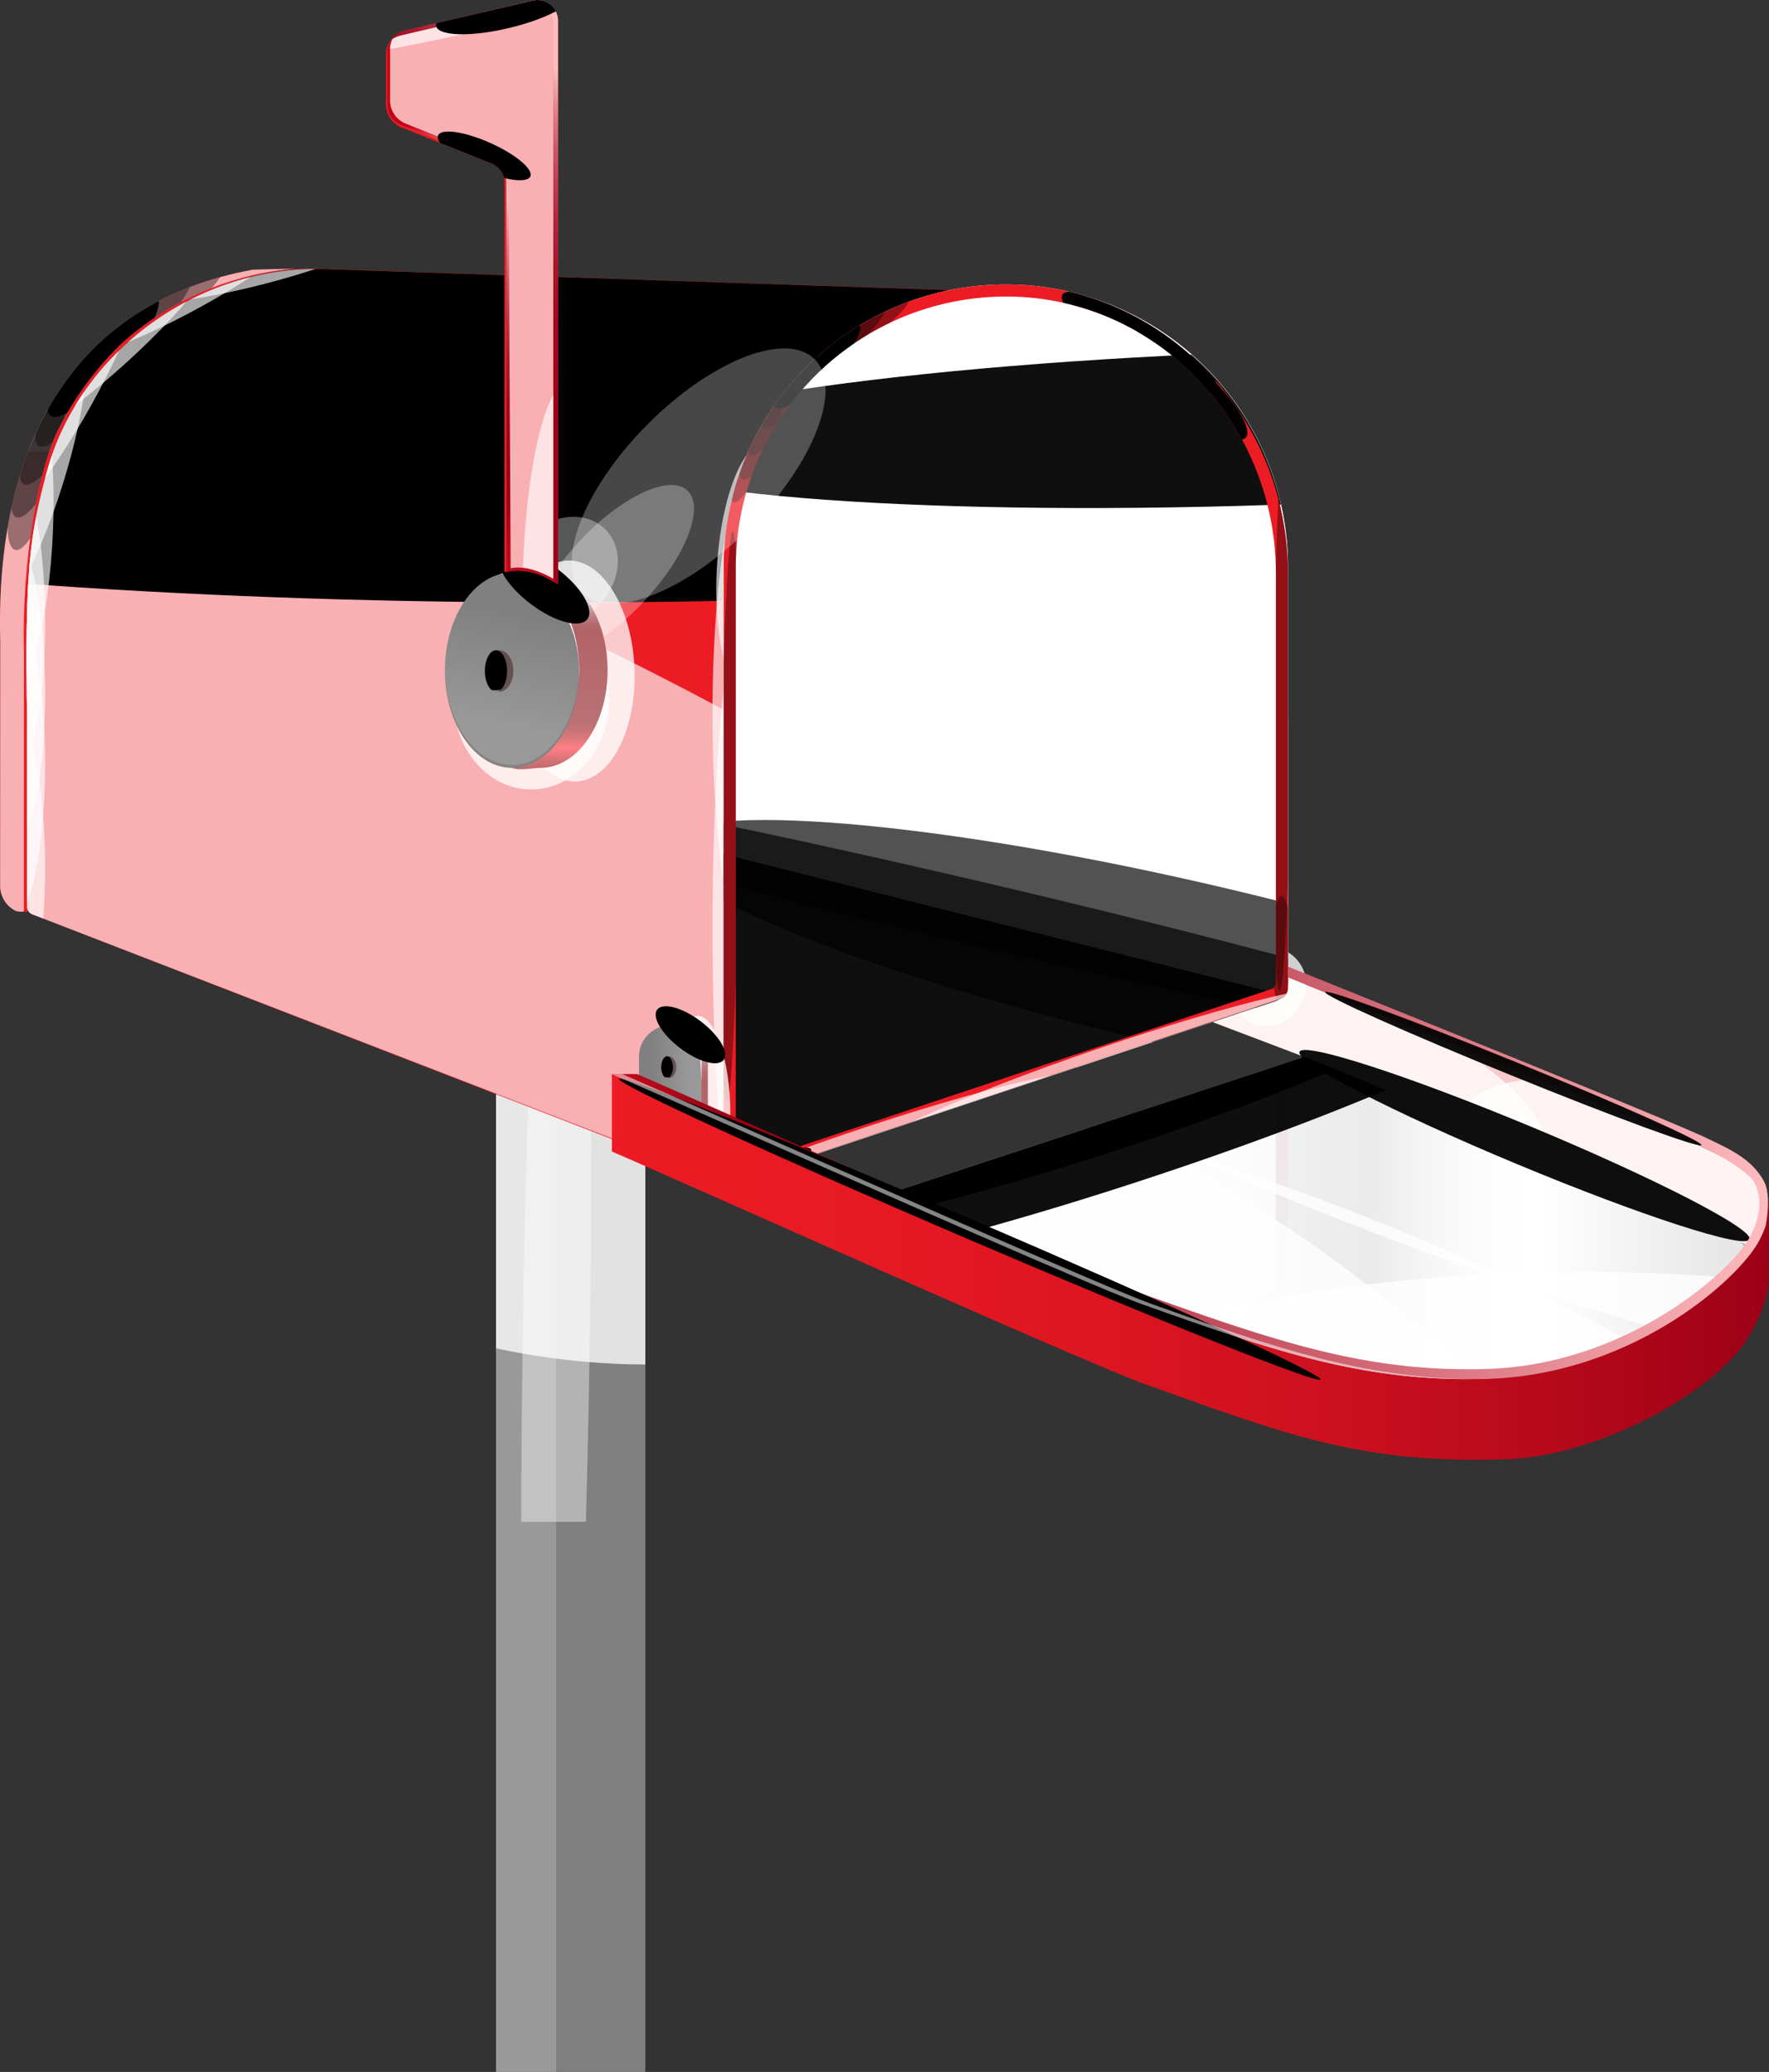
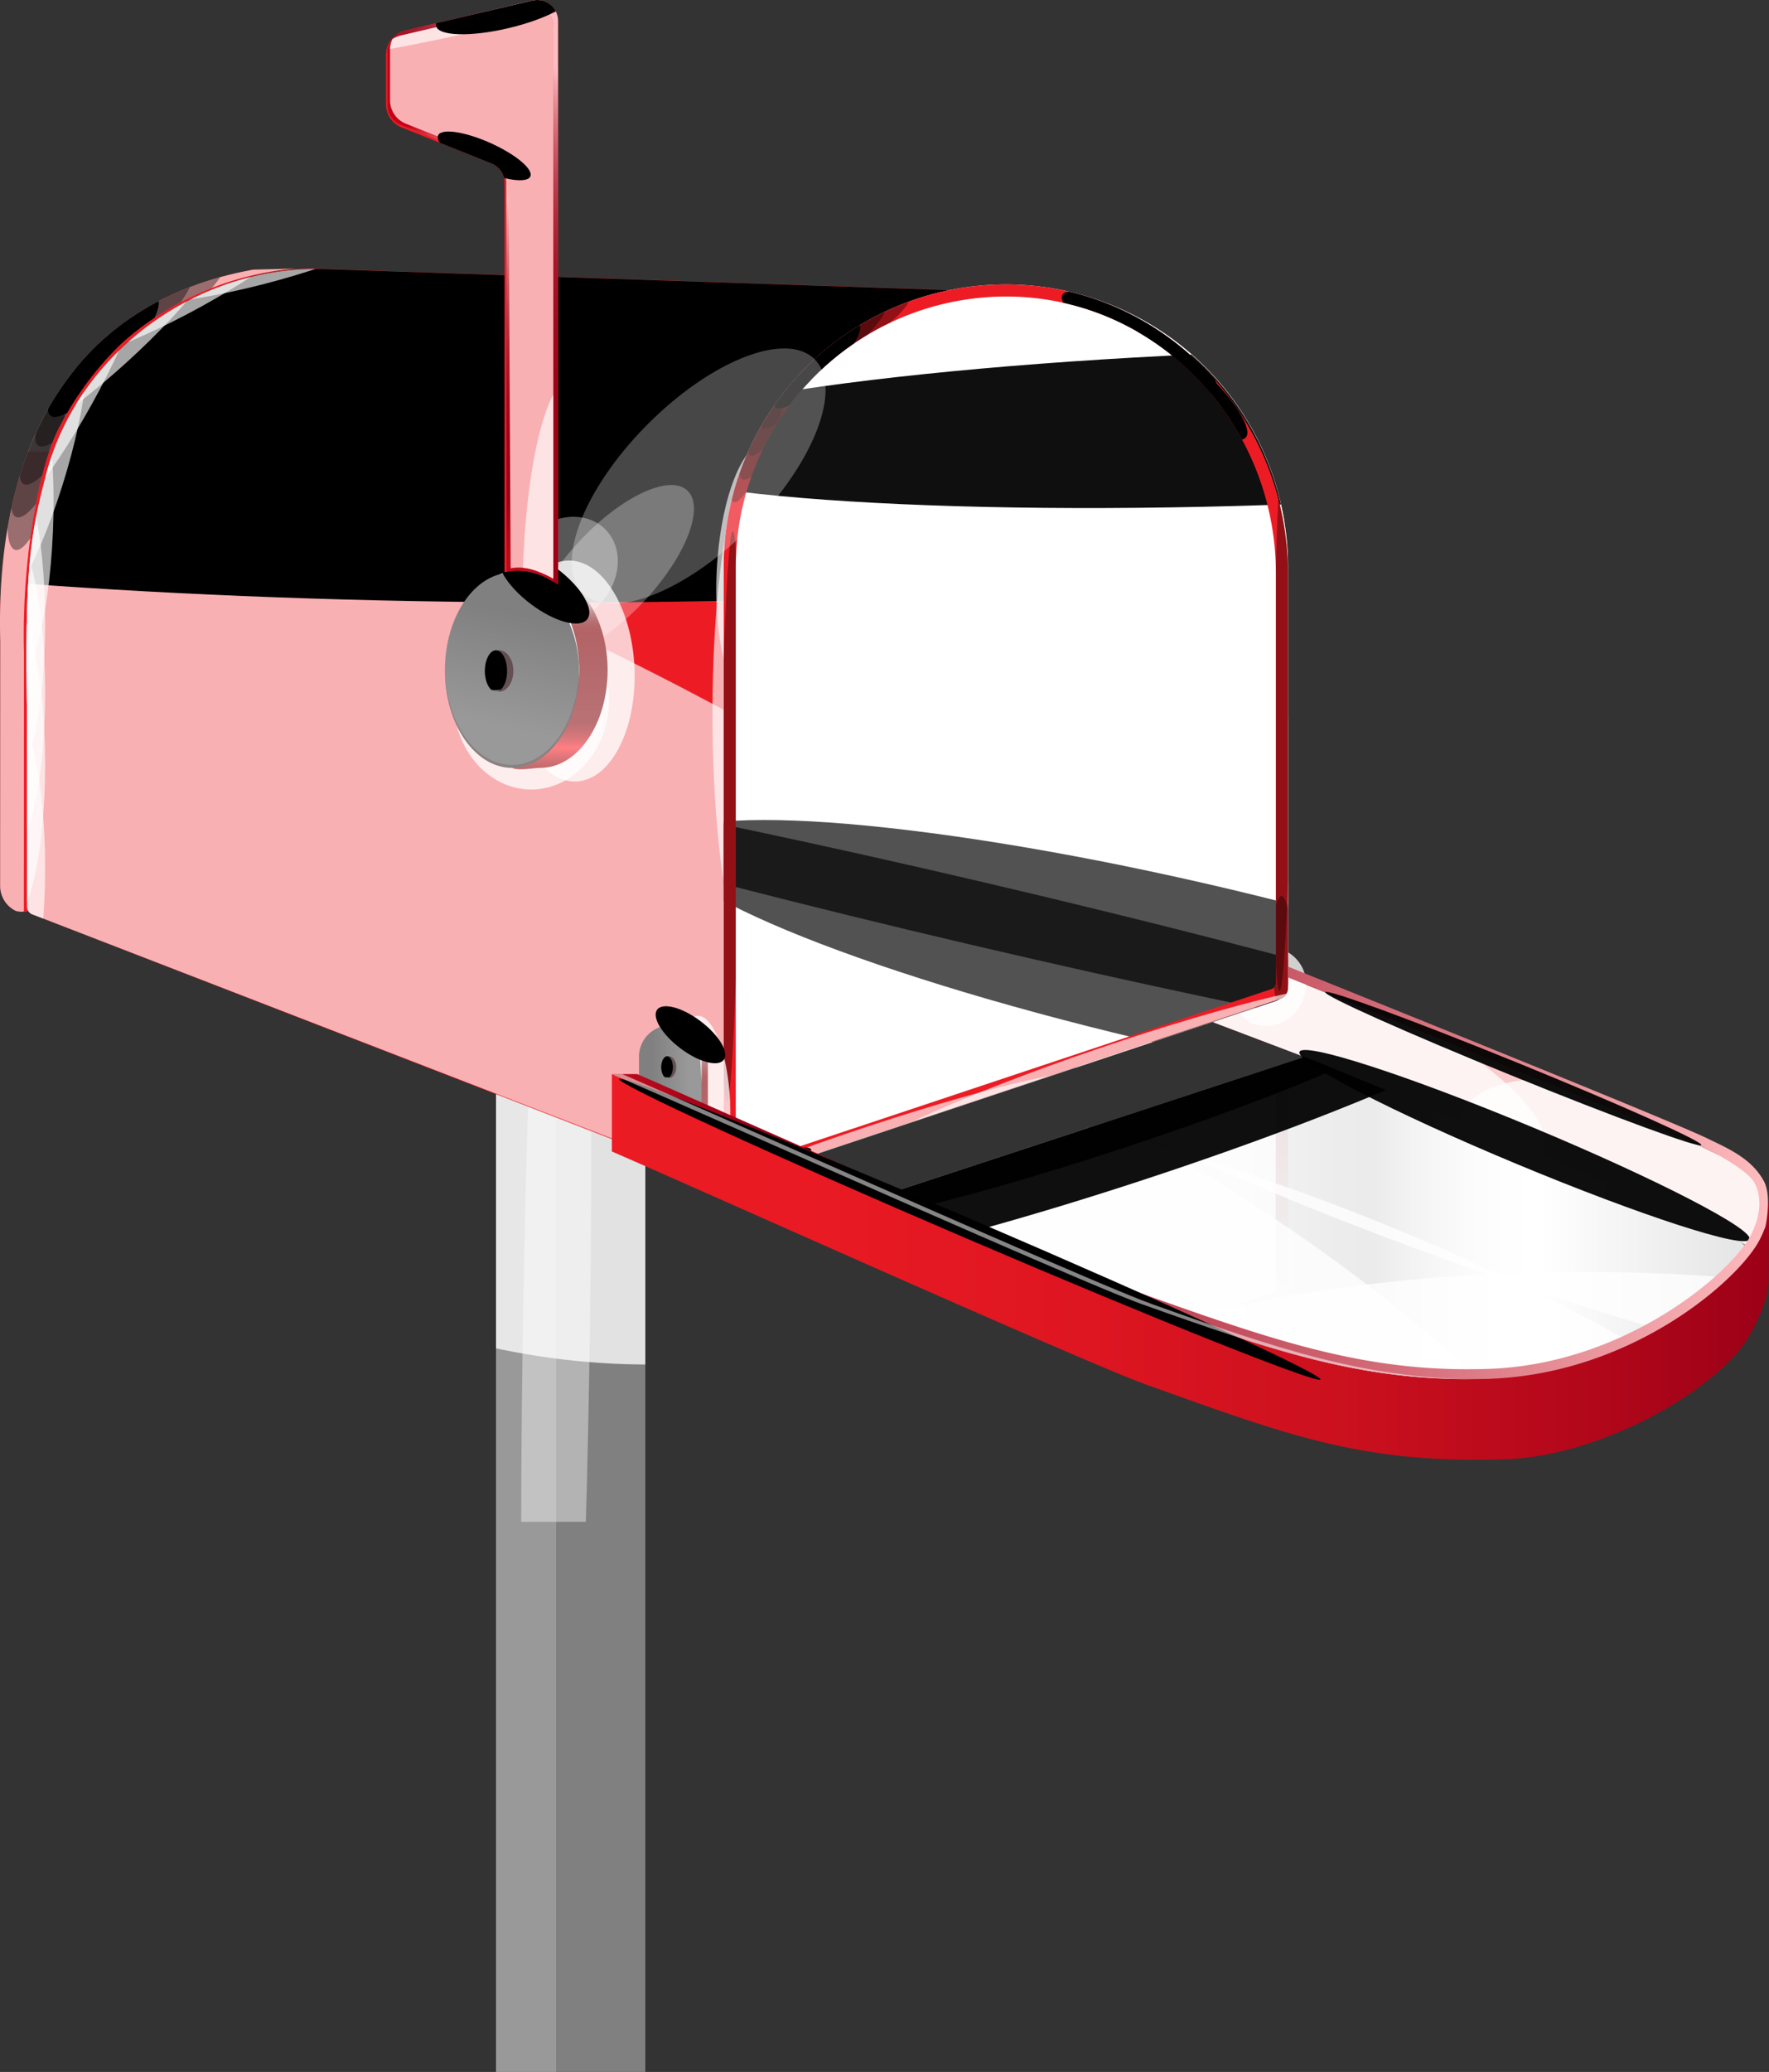
<svg xmlns="http://www.w3.org/2000/svg" xmlns:xlink="http://www.w3.org/1999/xlink" width="214.972" height="251.686" viewBox="0 0 214.972 251.686">
  <rect x="0" y="0" width="214.972" height="251.686" fill="#333333" stroke="none" />
  <defs>
    <style>.a{fill:none;}.b{fill:#ed1c24;}.c{fill:gray;}.d{fill:url(#a);}.e{clip-path:url(#b);}.ah,.f{opacity:0.4;}.g{fill:url(#c);}.h{opacity:0.84;}.i{clip-path:url(#d);}.bc,.j{opacity:0.81;}.ag,.ah,.aj,.al,.am,.an,.ao,.ap,.aq,.ar,.as,.at,.au,.av,.aw,.ax,.az,.bb,.bc,.bd,.bg,.bh,.bi,.ce,.cf,.cj,.ck,.cl,.cm,.cn,.co,.cz,.da,.db,.j,.k,.l,.m,.n,.r,.s,.t,.v,.w{mix-blend-mode:multiply;}.aa,.ab,.ac,.ad,.ag,.ah,.aj,.ak,.al,.am,.an,.ao,.ap,.aq,.ar,.as,.at,.au,.av,.aw,.ax,.az,.bb,.bc,.bd,.be,.bg,.bh,.bi,.bj,.bk,.bl,.bn,.bo,.bp,.bq,.br,.bs,.bt,.bu,.bv,.bw,.bx,.by,.bz,.ca,.cb,.cc,.cd,.ce,.cf,.cg,.ch,.ci,.cj,.ck,.cl,.cm,.cn,.co,.ct,.cv,.cz,.da,.db,.dd,.de,.df,.dj,.dk,.dn,.do,.j,.k,.l,.m,.n,.o,.p,.r,.s,.t,.v,.w,.x,.y,.z{isolation:isolate;}.j{fill:url(#e);}.ag,.az,.bb,.bd,.cj,.cn,.co,.k,.l,.m,.n,.r,.s,.t{opacity:0.77;}.k{fill:url(#f);}.l{fill:url(#g);}.m{fill:url(#h);}.n{fill:url(#i);}.be,.bj,.df,.dn,.o,.p{opacity:0.94;}.aa,.ab,.ac,.ad,.ak,.be,.bj,.bk,.bl,.bn,.bo,.bp,.bq,.br,.bs,.bt,.bu,.bv,.bw,.bx,.by,.bz,.ca,.cb,.cc,.cd,.cg,.ch,.ci,.ct,.cv,.dd,.de,.df,.dj,.dk,.dn,.do,.o,.p,.x,.y,.z{mix-blend-mode:screen;}.o{fill:url(#j);}.p{fill:url(#k);}.q{clip-path:url(#l);}.r{fill:url(#m);}.s{fill:url(#n);}.t{fill:url(#o);}.u{clip-path:url(#p);}.aj,.al,.am,.an,.ao,.ap,.aq,.ar,.as,.at,.au,.av,.aw,.ax,.ce,.cf,.cz,.da,.db,.v,.w{opacity:0.65;}.v{fill:url(#q);}.w{fill:url(#r);}.x{fill:url(#s);}.aa,.ab,.ac,.ad,.bo,.bp,.bq,.br,.bs,.bt,.bu,.bv,.bx,.by,.bz,.ca,.cb,.cc,.cd,.y,.z{opacity:0.38;}.y{fill:url(#t);}.z{fill:url(#u);}.aa{fill:url(#v);}.ab{fill:url(#w);}.ac{fill:url(#x);}.ad{fill:url(#y);}.ae{fill:#999;}.af{clip-path:url(#z);}.ag{fill:url(#aa);}.ah{fill:url(#ab);}.ai{clip-path:url(#ac);}.aj{fill:url(#ad);}.ak{fill:url(#ae);}.al{fill:url(#af);}.am{fill:url(#ag);}.an{fill:url(#ah);}.ao{fill:url(#ai);}.ap{fill:url(#aj);}.aq{fill:url(#ak);}.ar{fill:url(#al);}.as{fill:url(#am);}.at{fill:url(#an);}.au{fill:url(#ao);}.av{fill:url(#ap);}.aw{fill:url(#aq);}.ax{fill:url(#ar);}.ay,.dp{fill:#fff;}.az{fill:url(#as);}.ba{clip-path:url(#at);}.bb{fill:url(#au);}.bc{fill:url(#av);}.bd{fill:url(#aw);}.be{fill:url(#ax);}.bf{clip-path:url(#ay);}.bg,.bh,.bi{opacity:0.88;}.bg{fill:url(#az);}.bh{fill:url(#ba);}.bi{fill:url(#bb);}.bj{fill:url(#bc);}.bk,.bl{opacity:0.68;}.bk{fill:url(#be);}.bl{fill:url(#bf);}.bm{clip-path:url(#bg);}.bn{fill:url(#bh);}.bo{fill:url(#bi);}.bp{fill:url(#bj);}.bq{fill:url(#bk);}.br{fill:url(#bl);}.bs{fill:url(#bm);}.bt{fill:url(#bn);}.bu{fill:url(#bo);}.bv{fill:url(#bp);}.bw{fill:url(#bq);}.bx{fill:url(#br);}.by{fill:url(#bs);}.bz{fill:url(#bt);}.ca{fill:url(#bu);}.cb{fill:url(#bv);}.cc{fill:url(#bw);}.cd{fill:url(#bx);}.ce{fill:url(#by);}.cf{fill:url(#bz);}.cg{fill:url(#ca);}.ch{fill:url(#cb);}.ci{fill:url(#cc);}.cj{fill:url(#cd);}.ck,.cm{opacity:0.28;}.ck{fill:url(#ce);}.cl{opacity:0.34;fill:url(#cf);}.cm{fill:url(#cg);}.cn{fill:url(#ch);}.co{fill:url(#ci);}.cp{fill:url(#cj);}.cq{fill:url(#ck);}.cr,.cs{fill:#35090c;}.cr{opacity:0.16;}.cs{opacity:0.46;}.ct{fill:url(#cl);}.cu{clip-path:url(#cm);}.cv{fill:url(#cn);}.cw{fill:url(#co);}.cx{fill:url(#cp);}.cy{clip-path:url(#cq);}.cz{fill:url(#cr);}.da{fill:url(#cs);}.db{fill:url(#ct);}.dc{clip-path:url(#cu);}.dd{fill:url(#cv);}.de{fill:url(#cw);}.df{fill:url(#cx);}.dg{fill:url(#cy);}.dh{fill:url(#cz);}.di{clip-path:url(#da);}.dj{fill:url(#db);}.dk{fill:url(#dc);}.dl{fill:url(#dd);}.dm{fill:url(#de);}.dn{fill:url(#df);}.do{fill:url(#dg);}.dp{opacity:0.52;}</style>
    <linearGradient id="a" x1="1" y1="0.5" x2="0" y2="0.5" gradientUnits="objectBoundingBox">
      <stop offset="0" stop-color="#757575" />
      <stop offset="0.258" stop-color="#fff" />
      <stop offset="0.294" stop-color="#fafafa" />
      <stop offset="0.331" stop-color="#eee" />
      <stop offset="0.369" stop-color="#dadada" />
      <stop offset="0.406" stop-color="#bebebe" />
      <stop offset="0.431" stop-color="#a7a7a7" />
      <stop offset="0.475" stop-color="#b0b0b0" />
      <stop offset="0.508" stop-color="#bbb" />
      <stop offset="0.592" stop-color="#ddd" />
      <stop offset="0.657" stop-color="#d7d7d7" />
      <stop offset="0.736" stop-color="#c9c9c9" />
      <stop offset="0.821" stop-color="#b1b1b1" />
      <stop offset="0.91" stop-color="#8f8f8f" />
      <stop offset="1" stop-color="#666" />
    </linearGradient>
    <clipPath id="b">
      <path class="a" d="M420.076,78.912l57.615-18.927,1.347.514,41.845,17.275c15.319,4.368,12.7,10.92,8.8,15.288-6.044,6.761-18.184,15.055-27.908,15.39-17.583.6-26.585-3.953-43.884-10.132-11.325-4.045-38.929-16.179-38.929-16.179A2.035,2.035,0,0,1,420.076,78.912Z" transform="translate(-418.501 -59.985)" />
    </clipPath>
    <linearGradient id="c" x1="0.5" y1="0.808" x2="0.5" y2="0.007" gradientUnits="objectBoundingBox">
      <stop offset="0" stop-color="#bbb" />
      <stop offset="1" stop-color="#b90b1c" />
    </linearGradient>
    <clipPath id="d">
      <path class="a" d="M513.335,25.074,577.416,46.43a2.255,2.255,0,0,1,1.542,2.139V99.131a34.287,34.287,0,0,1-34.287,34.287h0a34.287,34.287,0,0,1-34.287-34.287V27.2A2.242,2.242,0,0,1,513.335,25.074Z" transform="translate(-510.384 -24.957)" />
    </clipPath>
    <radialGradient id="e" cx="0.5" cy="0.5" r="1.754" gradientTransform="matrix(-0.286, 0.212, -0.011, -0.175, 4.72, 230.763)" gradientUnits="objectBoundingBox">
      <stop offset="0.126" stop-color="#270000" />
      <stop offset="0.348" stop-color="#684d4d" />
      <stop offset="0.583" stop-color="#a89898" />
      <stop offset="0.777" stop-color="#d7d0d0" />
      <stop offset="0.922" stop-color="#f4f2f2" />
      <stop offset="1" stop-color="#fff" />
    </radialGradient>
    <radialGradient id="f" cx="0.5" cy="0.5" r="1.322" gradientTransform="matrix(-0.379, -0.317, -0.025, 0.189, 6.224, 119.413)" gradientUnits="objectBoundingBox">
      <stop offset="0.126" stop-color="#270000" />
      <stop offset="0.2" stop-color="#411f1f" />
      <stop offset="0.369" stop-color="#7a6262" />
      <stop offset="0.531" stop-color="#a99a9a" />
      <stop offset="0.679" stop-color="#cec5c5" />
      <stop offset="0.811" stop-color="#e9e5e5" />
      <stop offset="0.922" stop-color="#f9f8f8" />
      <stop offset="1" stop-color="#fff" />
    </radialGradient>
    <radialGradient id="g" cx="0.5" cy="0.5" r="0.921" gradientTransform="matrix(-0.537, -0.439, -0.09, 0.309, 12.003, 73.754)" xlink:href="#f" />
    <radialGradient id="h" cx="0.5" cy="0.5" r="1.023" gradientTransform="matrix(-0.486, -0.358, -0.065, 0.323, 9.912, 80.704)" xlink:href="#f" />
    <radialGradient id="i" cx="0.5" cy="0.5" r="1.453" gradientTransform="matrix(-0.344, 0.012, 0.001, 0.344, 2.621, 133.244)" xlink:href="#f" />
    <radialGradient id="j" cx="0.5" cy="0.5" r="1.52" gradientTransform="matrix(0.329, -0.312, -0.012, -0.104, 10.902, 106.92)" gradientUnits="objectBoundingBox">
      <stop offset="0" stop-color="#fff" />
      <stop offset="0.201" stop-color="#949494" />
      <stop offset="0.299" stop-color="#656565" />
      <stop offset="0.359" stop-color="#4b4b4b" />
      <stop offset="0.441" stop-color="#303030" />
      <stop offset="0.53" stop-color="#1a1a1a" />
      <stop offset="0.629" stop-color="#0b0b0b" />
      <stop offset="0.743" stop-color="#020202" />
      <stop offset="0.915" />
    </radialGradient>
    <radialGradient id="k" cx="0.5" cy="0.5" r="1.54" gradientTransform="matrix(0.325, -0.312, -0.01, -0.09, 13.901, 195.803)" gradientUnits="objectBoundingBox">
      <stop offset="0" stop-color="#ed1c24" />
      <stop offset="0.035" stop-color="#db1921" />
      <stop offset="0.328" stop-color="#4d090c" />
      <stop offset="0.547" stop-color="#2e0507" />
      <stop offset="0.915" />
    </radialGradient>
    <clipPath id="l">
      <path class="b" d="M479.144,62.92c1.061.531,5.834,2.664,6.836,3.914,1.786,2.225.279,9.233.279,9.233-2.525-2.162-8.121-4.193-12.007-6.255L432.407,52.535l-15.791-5.991V37.4S474.365,60.531,479.144,62.92Z" transform="translate(-416.616 -37.4)" />
    </clipPath>
    <radialGradient id="m" cx="0.5" cy="0.5" r="0.326" gradientTransform="matrix(0.169, -0.933, -1.519, -1.251, 544.097, 868.711)" gradientUnits="objectBoundingBox">
      <stop offset="0.126" stop-color="#6a0000" />
      <stop offset="0.348" stop-color="#974d4d" />
      <stop offset="0.583" stop-color="#c39898" />
      <stop offset="0.777" stop-color="#e3d0d0" />
      <stop offset="0.922" stop-color="#f7f2f2" />
      <stop offset="1" stop-color="#fff" />
    </radialGradient>
    <radialGradient id="n" cx="0.5" cy="0.5" r="0.27" gradientTransform="matrix(0.208, -0.91, -1.83, -1.66, 456.652, 698.171)" xlink:href="#m" />
    <radialGradient id="o" cx="0.5" cy="0.5" r="0.346" gradientTransform="matrix(0.289, -0.887, -1.405, -1.165, 408.029, 682.71)" xlink:href="#m" />
    <clipPath id="p">
      <path class="a" d="M727.992-89.96l5.063-.128a36.236,36.236,0,0,0-21.04,9.071,38.62,38.62,0,0,0-7.369,9.821c-2.741,4.829-4.811,16.817-4.5,27.718,0,0-.011,22.887-.011,31.4,0,.253-.956.028-.956.028a3.385,3.385,0,0,1-1.93-3.057l.014-29.7C696.606-68.769,706.15-86,727.992-89.96Z" transform="translate(-697.233 90.088)" />
    </clipPath>
    <radialGradient id="q" cx="0.5" cy="0.5" r="0.077" gradientTransform="matrix(-6.469, -0.003, -0.131, 6.469, 898.312, -17.122)" gradientUnits="objectBoundingBox">
      <stop offset="0" stop-color="#450000" />
      <stop offset="0.262" stop-color="#7f5050" />
      <stop offset="0.527" stop-color="#b59a9a" />
      <stop offset="0.747" stop-color="#ddd0d0" />
      <stop offset="0.911" stop-color="#f5f2f2" />
      <stop offset="1" stop-color="#fff" />
    </radialGradient>
    <radialGradient id="r" cx="0.5" cy="0.5" r="0.415" gradientTransform="matrix(-0.122, -0.964, -1.199, 0.719, 9.439, 43.107)" xlink:href="#q" />
    <radialGradient id="s" cx="0.5" cy="0.5" r="0.656" gradientTransform="matrix(-0.734, 0.743, 0.204, 0.167, -84.076, 482.452)" gradientUnits="objectBoundingBox">
      <stop offset="0" stop-color="#fff" />
      <stop offset="0.017" stop-color="#f6f6f6" />
      <stop offset="0.166" stop-color="#b6b6b6" />
      <stop offset="0.312" stop-color="#7e7e7e" />
      <stop offset="0.452" stop-color="#515151" />
      <stop offset="0.586" stop-color="#2d2d2d" />
      <stop offset="0.711" stop-color="#141414" />
      <stop offset="0.824" stop-color="#050505" />
      <stop offset="0.915" />
    </radialGradient>
    <radialGradient id="t" cx="0.5" cy="0.5" r="0.605" gradientTransform="matrix(-0.78, 0.814, 0.273, 0.145, -110.258, 476.285)" xlink:href="#s" />
    <radialGradient id="u" cx="0.5" cy="0.5" r="0.566" gradientTransform="matrix(-0.805, 0.874, 0.362, 0.121, -141.764, 480.964)" xlink:href="#s" />
    <radialGradient id="v" cx="0.5" cy="0.5" r="0.54" gradientTransform="matrix(-0.797, 0.921, 0.47, 0.097, -176.551, 497.176)" xlink:href="#s" />
    <radialGradient id="w" cx="0.5" cy="0.5" r="0.517" gradientTransform="matrix(-0.712, 0.965, 0.654, 0.066, -227.557, 539.247)" xlink:href="#s" />
    <radialGradient id="x" cx="0.5" cy="0.5" r="0.705" gradientTransform="matrix(-0.69, 0.685, 0.162, 0.182, -67.462, 495.327)" xlink:href="#s" />
    <radialGradient id="y" cx="0.5" cy="0.5" r="0.801" gradientTransform="matrix(-0.614, 0.59, 0.112, 0.202, -46.146, 533.386)" xlink:href="#s" />
    <clipPath id="z">
      <path class="a" d="M637.762,29.592h10.829v75.892H630.445V29.592Z" transform="translate(-630.445 -29.592)" />
    </clipPath>
    <radialGradient id="aa" cx="0.5" cy="0.5" r="0.62" gradientTransform="matrix(-0.803, -0.146, -0.095, 0.791, 12.415, 23.289)" xlink:href="#f" />
    <radialGradient id="ab" cx="0.5" cy="0.5" r="0.5" gradientTransform="matrix(-0.29, -1, -0.957, 0.001, 105.539, 1.789)" xlink:href="#f" />
    <clipPath id="ac">
      <path class="a" d="M563.254-11.648a1,1,0,0,1-.567-.9v-22.6c-.277-18.327.274-22.274,2.375-30.136,3.94-14.743,18.552-25.225,33.8-24.712l82.216,2.767c-18.936,0-33.409,14.473-33.409,33.409v74.8Z" transform="translate(-562.619 90.011)" />
    </clipPath>
    <radialGradient id="ad" cx="0.476" cy="0.498" r="0.332" gradientTransform="matrix(-0.236, 0.913, 1.56, 1.211, -6.35, 0.1)" xlink:href="#q" />
    <radialGradient id="ae" cx="0.434" cy="0.5" r="3.221" gradientTransform="matrix(-0.176, -0.006, 0, 0.155, 3.195, 140.901)" xlink:href="#s" />
    <radialGradient id="af" cx="0.5" cy="0.5" r="0.061" gradientTransform="matrix(-8.229, 0, 0.033, 8.223, 3410.77, -15.386)" xlink:href="#q" />
    <radialGradient id="ag" cx="0.5" cy="0.5" r="0.087" gradientTransform="matrix(-5.728, 0.001, 0.023, 5.725, 2232.434, 31.127)" xlink:href="#q" />
    <radialGradient id="ah" cx="0.5" cy="0.5" r="0.111" gradientTransform="matrix(-4.519, 0.001, 0.023, 4.508, 4323.65, 106.856)" xlink:href="#q" />
    <radialGradient id="ai" cx="0.5" cy="0.5" r="0.111" gradientTransform="matrix(-4.519, 0.001, 0.023, 4.508, 4323.433, 118.582)" xlink:href="#q" />
    <radialGradient id="aj" cx="0.5" cy="0.5" r="0.111" gradientTransform="matrix(-4.519, 0.001, 0.023, 4.508, 4323.283, 126.668)" xlink:href="#q" />
    <radialGradient id="ak" cx="0.5" cy="0.5" r="0.111" gradientTransform="matrix(-4.519, 0.001, 0.023, 4.508, 4323.137, 134.546)" xlink:href="#q" />
    <radialGradient id="al" cx="0.5" cy="0.5" r="0.116" gradientTransform="matrix(-2.482, -0.301, -3.546, 4.317, 1099.335, 333.22)" xlink:href="#q" />
    <radialGradient id="am" cx="0.5" cy="0.5" r="0.111" gradientTransform="matrix(-4.432, -0.042, -0.851, 4.521, 1063.753, 148.065)" xlink:href="#q" />
    <radialGradient id="an" cx="0.5" cy="0.5" r="0.107" gradientTransform="matrix(-1.497, -0.486, -4.441, 4.657, 240.736, 415.457)" xlink:href="#q" />
    <radialGradient id="ao" cx="0.5" cy="0.5" r="0.137" gradientTransform="matrix(-0.614, -0.741, -3.609, 3.574, -227.726, 400.721)" xlink:href="#q" />
    <radialGradient id="ap" cx="0.5" cy="0.5" r="0.183" gradientTransform="matrix(-0.279, -0.876, -2.712, 2.58, -256.321, 414.549)" xlink:href="#q" />
    <radialGradient id="aq" cx="0.5" cy="0.5" r="0.304" gradientTransform="matrix(-0.078, -0.97, -1.644, 1.304, -149.475, 511.85)" xlink:href="#q" />
    <radialGradient id="ar" cx="0.5" cy="0.5" r="0.169" gradientTransform="matrix(-2.931, -0.051, -0.445, 2.968, 960.346, 147.842)" xlink:href="#q" />
    <radialGradient id="as" cx="0.5" cy="0.5" r="0.513" gradientTransform="matrix(0.469, -0.896, -0.847, -0.397, 1140.74, 1703.078)" xlink:href="#e" />
    <clipPath id="at">
      <path class="a" d="M510.96,21.384,575.041.027a2.254,2.254,0,0,0,1.542-2.139V-52.673A34.287,34.287,0,0,0,542.3-86.96h0a34.287,34.287,0,0,0-34.287,34.287v71.93A2.242,2.242,0,0,0,510.96,21.384Z" transform="translate(-508.009 86.96)" />
    </clipPath>
    <radialGradient id="au" cx="0.5" cy="0.5" r="2.794" gradientTransform="matrix(-0.179, 0.015, 0, 0.179, 2.2, 166.02)" xlink:href="#e" />
    <radialGradient id="av" cx="0.5" cy="0.5" r="1.754" gradientTransform="matrix(-0.286, -0.212, -0.011, 0.175, 3.48, 108.636)" xlink:href="#e" />
    <radialGradient id="aw" cx="0.5" cy="0.5" r="0.502" gradientTransform="matrix(0.17, -0.995, -0.977, -0.056, 38.857, 35.514)" xlink:href="#e" />
    <radialGradient id="ax" cx="0.5" cy="0.5" r="4.148" gradientTransform="matrix(0.121, -0.033, 0, -0.116, 5.333, 188.521)" gradientUnits="objectBoundingBox">
      <stop offset="0" stop-color="#fff" />
      <stop offset="0.055" stop-color="#d2d2d2" />
      <stop offset="0.114" stop-color="#ababab" />
      <stop offset="0.171" stop-color="#8c8c8c" />
      <stop offset="0.227" stop-color="#767676" />
      <stop offset="0.281" stop-color="#696969" />
      <stop offset="0.33" stop-color="#656565" />
      <stop offset="0.452" stop-color="#4d4d4d" />
      <stop offset="0.764" stop-color="#151515" />
      <stop offset="0.915" />
    </radialGradient>
    <clipPath id="ay">
-       <path class="a" d="M509.884,43.1V58.535a2.172,2.172,0,0,0,2.859,2.061l64.2-21.4a.466.466,0,0,0-.034-.894L509.884,21.428Z" transform="translate(-509.884 -21.428)" />
-     </clipPath>
+       </clipPath>
    <radialGradient id="az" cx="0.5" cy="0.5" r="1.718" gradientTransform="matrix(-0.292, -0.244, -0.01, 0.133, 3.11, 99.625)" xlink:href="#e" />
    <radialGradient id="ba" cx="0.5" cy="0.5" r="0.396" gradientTransform="matrix(0.538, 0.801, 1.156, -0.96, -62.738, 127.324)" xlink:href="#e" />
    <radialGradient id="bb" cx="0.5" cy="0.5" r="0.406" gradientTransform="matrix(-0.316, 0.887, 1.177, 0.895, -85.478, 11.071)" xlink:href="#e" />
    <radialGradient id="bc" cx="0.5" cy="0.5" r="1.539" gradientTransform="matrix(0.324, 0.232, 0.018, -0.228, 3.323, 38.164)" xlink:href="#ax" />
    <radialGradient id="be" cx="0.5" cy="0.5" r="1.854" gradientTransform="matrix(0.27, 0.223, 0.01, -0.152, 6.131, 65.493)" gradientUnits="objectBoundingBox">
      <stop offset="0.15" stop-color="#fff" />
      <stop offset="0.23" stop-color="#c9c9c9" />
      <stop offset="0.32" stop-color="#949494" />
      <stop offset="0.399" stop-color="#6c6c6c" />
      <stop offset="0.461" stop-color="#545454" />
      <stop offset="0.5" stop-color="#4c4c4c" />
      <stop offset="0.598" stop-color="#363636" />
      <stop offset="0.807" stop-color="#0f0f0f" />
      <stop offset="0.915" />
    </radialGradient>
    <radialGradient id="bf" cx="0.5" cy="0.5" r="2.142" gradientTransform="matrix(0.233, 0.228, 0.003, -0.05, 5.642, 79.366)" xlink:href="#be" />
    <clipPath id="bg">
      <path class="b" d="M543.546-87.051c18.58.66,33.037,16.495,33.037,35.086V-1.618a1.411,1.411,0,0,1-.966,1.339l-65.15,21.713a1.868,1.868,0,0,1-2.458-1.772V-52.786A34.287,34.287,0,0,1,543.546-87.051ZM511.062,19.688l63.51-21.165a.793.793,0,0,0,.543-.753V-51.979c0-17.773-13.793-32.93-31.554-33.6a32.854,32.854,0,0,0-34.084,32.8V18.546A1.2,1.2,0,0,0,511.062,19.688Z" transform="translate(-508.009 87.073)" />
    </clipPath>
    <radialGradient id="bh" cx="0.5" cy="0.5" r="0.688" gradientTransform="matrix(-0.705, 0.705, 0.175, 0.177, -102.613, 672.582)" xlink:href="#s" />
    <radialGradient id="bi" cx="0.5" cy="0.5" r="0.643" gradientTransform="matrix(-0.753, 0.765, 0.191, 0.138, -105.913, 666.811)" xlink:href="#s" />
    <radialGradient id="bj" cx="0.5" cy="0.5" r="0.594" gradientTransform="matrix(-0.804, 0.834, 0.247, 0.113, -133.238, 659.278)" xlink:href="#s" />
    <radialGradient id="bk" cx="0.5" cy="0.5" r="0.559" gradientTransform="matrix(-0.806, 0.887, 0.387, 0.115, -209.797, 657.541)" xlink:href="#s" />
    <radialGradient id="bl" cx="0.5" cy="0.5" r="0.542" gradientTransform="matrix(-0.838, 0.919, 0.383, 0.078, -197.103, 682.937)" xlink:href="#s" />
    <radialGradient id="bm" cx="0.5" cy="0.5" r="0.5" gradientTransform="matrix(-0.304, 1, 0.952, 0, 156.579, 492.679)" xlink:href="#s" />
    <radialGradient id="bn" cx="0.5" cy="0.5" r="0.735" gradientTransform="matrix(-0.672, 0.667, 0.106, 0.131, -52.084, 719.187)" xlink:href="#s" />
    <radialGradient id="bo" cx="0.5" cy="0.5" r="0.5" gradientTransform="matrix(0.078, 1, 0.996, -0.002, -160.309, 944.376)" xlink:href="#s" />
    <radialGradient id="bp" cx="0.5" cy="0.5" r="0.848" gradientTransform="matrix(-0.585, 0.57, 0.074, 0.15, -32.727, 790.525)" xlink:href="#s" />
    <radialGradient id="bq" cx="0.5" cy="0.5" r="0.688" gradientTransform="matrix(-0.705, 0.705, 0.175, 0.177, -105.308, 678.909)" xlink:href="#s" />
    <radialGradient id="br" cx="0.5" cy="0.5" r="0.643" gradientTransform="matrix(-0.753, 0.765, 0.191, 0.138, -109.148, 674.749)" xlink:href="#s" />
    <radialGradient id="bs" cx="0.5" cy="0.5" r="0.594" gradientTransform="matrix(-0.804, 0.834, 0.247, 0.113, -137.42, 667.449)" xlink:href="#s" />
    <radialGradient id="bt" cx="0.5" cy="0.5" r="0.559" gradientTransform="matrix(-0.806, 0.887, 0.387, 0.115, -215.288, 662.767)" xlink:href="#s" />
    <radialGradient id="bu" cx="0.5" cy="0.5" r="0.542" gradientTransform="matrix(-0.838, 0.919, 0.383, 0.078, -203.772, 690)" xlink:href="#s" />
    <radialGradient id="bv" cx="0.5" cy="0.5" r="0.5" gradientTransform="matrix(-0.304, 1, 0.952, 0, 133.466, 469)" xlink:href="#s" />
    <radialGradient id="bw" cx="0.5" cy="0.5" r="0.735" gradientTransform="matrix(-0.672, 0.667, 0.106, 0.131, -54.489, 729.389)" xlink:href="#s" />
    <radialGradient id="bx" cx="0.5" cy="0.5" r="0.848" gradientTransform="matrix(-0.585, 0.57, 0.074, 0.15, -34.637, 799.868)" xlink:href="#s" />
    <radialGradient id="by" cx="0.5" cy="0.5" r="0.143" gradientTransform="matrix(-0.113, -0.947, -3.493, 3.328, 105.843, -22.953)" xlink:href="#q" />
    <radialGradient id="bz" cx="0.5" cy="0.5" r="0.143" gradientTransform="matrix(-0.113, -0.947, -3.493, 3.328, 88.375, -11.146)" xlink:href="#q" />
    <radialGradient id="ca" cx="0.5" cy="0.5" r="0.897" gradientTransform="matrix(-0.553, -0.524, -0.075, 0.189, 67.12, 510.469)" xlink:href="#s" />
    <radialGradient id="cb" cx="0.5" cy="0.5" r="0.702" gradientTransform="matrix(-0.692, -0.686, -0.172, 0.192, 121.904, 465.072)" xlink:href="#s" />
    <radialGradient id="cc" cx="0.5" cy="0.5" r="1.354" gradientTransform="matrix(-0.369, 0.326, 0.023, 0.173, 7.307, 1423.069)" xlink:href="#s" />
    <radialGradient id="cd" cx="0.5" cy="0.5" r="0.5" gradientTransform="matrix(-0.077, -0.999, -0.997, 0.025, 482.896, 398.08)" xlink:href="#e" />
    <radialGradient id="ce" cx="0.5" cy="0.5" r="0.641" gradientTransform="matrix(0.711, -0.735, -0.308, -0.271, 249.85, 752.024)" gradientUnits="objectBoundingBox">
      <stop offset="0.126" stop-color="#600" />
      <stop offset="0.348" stop-color="#944d4d" />
      <stop offset="0.583" stop-color="#c19898" />
      <stop offset="0.777" stop-color="#e2d0d0" />
      <stop offset="0.922" stop-color="#f7f2f2" />
      <stop offset="1" stop-color="#fff" />
    </radialGradient>
    <radialGradient id="cf" cx="0.5" cy="0.5" r="0.544" gradientTransform="matrix(0.681, -0.732, -0.608, -0.566, 643.946, 1485.316)" xlink:href="#ce" />
    <radialGradient id="cg" cx="0.5" cy="0.5" r="0.645" gradientTransform="matrix(0.702, -0.715, -0.317, -0.309, 172.826, 510.449)" xlink:href="#ce" />
    <radialGradient id="ch" cx="0.5" cy="0.5" r="0.5" gradientTransform="matrix(0.048, 0.999, 1, -0.036, -575.995, -497.598)" xlink:href="#e" />
    <radialGradient id="ci" cx="0.5" cy="0.5" r="0.5" gradientTransform="matrix(-0.141, -0.999, -0.99, 0.015, 633.482, 473.929)" xlink:href="#e" />
    <linearGradient id="cj" x1="0.5" y1="1.101" x2="0.5" y2="-0.003" gradientUnits="objectBoundingBox">
      <stop offset="0.086" stop-color="#b5686a" />
      <stop offset="0.126" stop-color="#cc6f72" />
      <stop offset="0.197" stop-color="#ff7f84" />
      <stop offset="0.205" stop-color="#f77d82" />
      <stop offset="0.24" stop-color="#db787c" />
      <stop offset="0.275" stop-color="#c77477" />
      <stop offset="0.31" stop-color="#bb7174" />
      <stop offset="0.345" stop-color="#b87174" />
      <stop offset="0.715" stop-color="#b36366" />
      <stop offset="0.741" stop-color="#b46769" />
      <stop offset="0.768" stop-color="#b87375" />
      <stop offset="0.794" stop-color="#c08789" />
      <stop offset="0.821" stop-color="#caa3a5" />
      <stop offset="0.847" stop-color="#d7c7c8" />
      <stop offset="0.863" stop-color="#e1e1e1" />
      <stop offset="0.871" stop-color="#e2dbdb" />
      <stop offset="0.959" stop-color="#f7989c" />
      <stop offset="1" stop-color="#ff7f84" />
    </linearGradient>
    <linearGradient id="ck" x1="0.426" y1="0.991" x2="0.572" y2="0.017" gradientUnits="objectBoundingBox">
      <stop offset="0.2" stop-color="#999" />
      <stop offset="0.802" stop-color="gray" />
    </linearGradient>
    <radialGradient id="cl" cx="0.5" cy="0.5" r="0.731" gradientTransform="matrix(0.654, 0.602, 0.2, -0.324, 106.517, 1541.329)" xlink:href="#s" />
    <clipPath id="cm">
      <path class="a" d="M656.774-14.888c0,1.389.6,2.516,1.352,2.516s1.352-1.126,1.352-2.516-.605-2.516-1.352-2.516S656.774-16.278,656.774-14.888Z" transform="translate(-656.774 17.404)" />
    </clipPath>
    <radialGradient id="cn" cx="0.5" cy="0.5" r="0.626" gradientTransform="matrix(0.798, -0.066, -0.042, -0.796, 508.591, 3006.844)" gradientUnits="objectBoundingBox">
      <stop offset="0.154" stop-color="#fff" />
      <stop offset="0.183" stop-color="#ededed" />
      <stop offset="0.412" stop-color="#676767" />
      <stop offset="0.69" stop-color="#2b2b2b" />
      <stop offset="0.915" />
    </radialGradient>
    <linearGradient id="co" x1="0.495" y1="0.159" x2="0.505" y2="0.966" gradientUnits="objectBoundingBox">
      <stop offset="0" stop-color="#c20017" />
      <stop offset="0.013" stop-color="#cd2337" />
      <stop offset="0.031" stop-color="#da4c5b" />
      <stop offset="0.049" stop-color="#e56f7a" />
      <stop offset="0.069" stop-color="#ef8b93" />
      <stop offset="0.09" stop-color="#f6a1a7" />
      <stop offset="0.113" stop-color="#fbb1b5" />
      <stop offset="0.14" stop-color="#febabd" />
      <stop offset="0.177" stop-color="#ffbdc0" />
      <stop offset="0.217" stop-color="#f0a2a8" />
      <stop offset="0.292" stop-color="#da7782" />
      <stop offset="0.371" stop-color="#c65261" />
      <stop offset="0.452" stop-color="#b63446" />
      <stop offset="0.538" stop-color="#a91d31" />
      <stop offset="0.629" stop-color="#a00c22" />
      <stop offset="0.731" stop-color="#9b0319" />
      <stop offset="0.861" stop-color="#9a0017" />
      <stop offset="0.938" stop-color="#b0081a" />
      <stop offset="0.988" stop-color="#b90b1c" />
    </linearGradient>
    <linearGradient id="cp" x1="0.776" y1="-0.076" x2="0.313" y2="0.948" gradientUnits="objectBoundingBox">
      <stop offset="0.082" stop-color="#ffbdc0" />
      <stop offset="0.106" stop-color="#f1a2a7" />
      <stop offset="0.146" stop-color="#dd7c86" />
      <stop offset="0.19" stop-color="#cb5a67" />
      <stop offset="0.238" stop-color="#bd3e4e" />
      <stop offset="0.292" stop-color="#b1273a" />
      <stop offset="0.353" stop-color="#a8152a" />
      <stop offset="0.428" stop-color="#a1091f" />
      <stop offset="0.529" stop-color="#9e0218" />
      <stop offset="0.771" stop-color="#9d0017" />
      <stop offset="1" stop-color="#c90f1e" />
    </linearGradient>
    <clipPath id="cq">
      <path class="a" d="M660.793-121.484l-10.9-4.374a3.038,3.038,0,0,1-1.907-2.819v-6.013a2.949,2.949,0,0,1,.292-1.446,3.83,3.83,0,0,1,.987-.418l15.43-3.608a2.533,2.533,0,0,1,3.124,2.446V-70.59c-1.569-.861-3.421-1.629-5.178-1.26l-.261-47.289A2.527,2.527,0,0,0,660.793-121.484Z" transform="translate(-647.984 140.231)" />
    </clipPath>
    <radialGradient id="cr" cx="0.5" cy="0.5" r="0.039" gradientTransform="matrix(12.711, 0, 0.021, -12.703, -46653.176, 197.121)" xlink:href="#q" />
    <radialGradient id="cs" cx="0.5" cy="0.5" r="0.249" gradientTransform="matrix(2.004, 0.002, 0.008, -2.004, -135.542, 17.033)" xlink:href="#q" />
    <radialGradient id="ct" cx="0.5" cy="0.5" r="0.11" gradientTransform="matrix(4.55, 0.004, 0.077, -4.552, -1382.172, 121.277)" xlink:href="#q" />
    <clipPath id="cu">
      <path class="a" d="M649.4-137.544l15.45-3.63a2.527,2.527,0,0,1,3.1,2.46v68.441l-1.188-.663a7.671,7.671,0,0,0-5.316-.81h0v-47.289a2.526,2.526,0,0,0-1.586-2.345l-10.9-4.374a3.037,3.037,0,0,1-1.907-2.819v-6.013A3.038,3.038,0,0,1,649.4-137.544Z" transform="translate(-647.053 141.242)" />
    </clipPath>
    <radialGradient id="cv" cx="0.5" cy="0.5" r="1.43" gradientTransform="matrix(0.349, -0.234, -0.022, -0.26, 154.841, 2578.512)" xlink:href="#s" />
    <radialGradient id="cw" cx="0.5" cy="0.5" r="1.038" gradientTransform="matrix(0.478, 0.406, 0.06, -0.259, 171.126, 2661.405)" xlink:href="#s" />
    <radialGradient id="cx" cx="0.5" cy="0.5" r="1.275" gradientTransform="matrix(0.392, 0.385, 0.013, -0.076, 17.005, 179.59)" xlink:href="#j" />
    <linearGradient id="cy" x1="0.5" y1="1.04" x2="0.5" y2="-0.007" gradientUnits="objectBoundingBox">
      <stop offset="0.135" stop-color="#b5686a" />
      <stop offset="0.456" stop-color="#b36366" />
      <stop offset="0.52" stop-color="#b46769" />
      <stop offset="0.585" stop-color="#b87375" />
      <stop offset="0.651" stop-color="#c08789" />
      <stop offset="0.716" stop-color="#caa3a5" />
      <stop offset="0.781" stop-color="#d7c7c8" />
      <stop offset="0.82" stop-color="#e1e1e1" />
      <stop offset="0.829" stop-color="#e2dbdb" />
      <stop offset="0.945" stop-color="#f7989c" />
      <stop offset="1" stop-color="#ff7f84" />
    </linearGradient>
    <linearGradient id="cz" x1="1" y1="0.5" x2="0" y2="0.5" xlink:href="#ck" />
    <clipPath id="da">
      <path class="c" d="M625.184,61.244c0,.732.319,1.326.713,1.326s.712-.594.712-1.326-.319-1.326-.712-1.326S625.184,60.512,625.184,61.244Z" transform="translate(-625.184 -59.918)" />
    </clipPath>
    <radialGradient id="db" cx="0.5" cy="0.5" r="0.626" gradientTransform="matrix(0.797, -0.066, -0.042, -0.796, 884.152, 5392.577)" xlink:href="#cn" />
    <radialGradient id="dc" cx="0.5" cy="0.5" r="0.731" gradientTransform="matrix(0.654, 0.602, 0.2, -0.324, 101.266, 1900.658)" xlink:href="#s" />
    <linearGradient id="dd" x1="1.011" y1="0.5" x2="-0.089" y2="0.5" gradientUnits="objectBoundingBox">
      <stop offset="0" stop-color="#9a0017" />
      <stop offset="0.143" stop-color="#b1071a" />
      <stop offset="0.345" stop-color="#cb101e" />
      <stop offset="0.553" stop-color="#de1621" />
      <stop offset="0.767" stop-color="#e91a23" />
      <stop offset="1" stop-color="#ed1c24" />
    </linearGradient>
    <linearGradient id="de" x1="1" y1="0.5" x2="0" y2="0.5" gradientUnits="objectBoundingBox">
      <stop offset="0" stop-color="#ffbdc0" />
      <stop offset="0.035" stop-color="#f9b3b7" />
      <stop offset="0.267" stop-color="#db7984" />
      <stop offset="0.465" stop-color="#c44f5e" />
      <stop offset="0.619" stop-color="#b73547" />
      <stop offset="0.712" stop-color="#b22c3f" />
      <stop offset="0.742" stop-color="#a91b30" />
      <stop offset="0.785" stop-color="#a00c21" />
      <stop offset="0.833" stop-color="#9b0219" />
      <stop offset="0.902" stop-color="#9a0017" />
      <stop offset="0.954" stop-color="#b0081a" />
      <stop offset="0.988" stop-color="#b90b1c" />
    </linearGradient>
    <radialGradient id="df" cx="0.5" cy="0.5" r="1.323" gradientTransform="matrix(0.378, 0.377, 0.005, -0.032, 21.514, 364.583)" xlink:href="#j" />
    <radialGradient id="dg" cx="0.5" cy="0.5" r="1.268" gradientTransform="matrix(0.394, 0.395, 0.004, -0.024, 19.383, 343.414)" xlink:href="#s" />
  </defs>
  <path class="d" d="M419.442,78.846,477.058,59.92l1.346.514L520.249,77.71c15.319,4.367,12.7,10.92,8.8,15.288-6.044,6.761-18.184,15.054-27.908,15.389-17.583.605-26.585-3.953-43.884-10.132-11.324-4.045-38.929-16.178-38.929-16.178A2.036,2.036,0,0,1,419.442,78.846Z" transform="translate(-318.038 68.39)" />
  <g transform="translate(99.425 128.352)">
    <g class="e">
      <g class="f" transform="translate(55.601 0.677)">
        <path class="g" d="M508.031,94.906V62.54c0-.351-.015-.7-.025-1.05.489-.138.972-.291,1.457-.445.021.5.036,1,.036,1.51V95.343A6.132,6.132,0,0,0,508.031,94.906Z" transform="translate(-508.006 -61.046)" />
      </g>
      <g class="h" transform="translate(-12.996 -22.343)">
        <g class="i" transform="translate(0 0)">
          <path class="j" d="M411.66,107.016c-3.067-14.146,58.352-40.372,137.181-58.58s145.209-21.5,148.277-7.352-58.358,40.374-137.183,58.58S414.722,121.163,411.66,107.016Z" transform="translate(-565.613 -27.617)" />
        </g>
      </g>
      <path class="k" d="M316,20.327c-3.368,10.127,34.927,32.556,85.533,50.1s94.354,23.547,97.722,13.42-34.932-32.558-85.534-50.1S319.366,10.2,316,20.327Z" transform="translate(-319.768 -43.841)" />
      <path class="l" d="M442.63,38.066c-8.03,16.542,24.324,49.316,72.261,73.2s93.3,29.838,101.333,13.3-24.328-49.318-72.263-73.2S450.656,21.523,442.63,38.066Z" transform="translate(-517.872 -48.655)" />
      <path class="m" d="M370.546,76.964c-6.616,17.309,28.417,47.262,78.246,66.9s95.581,21.524,102.2,4.215-28.421-47.263-78.247-66.9S377.158,59.654,370.546,76.964Z" transform="translate(-406.506 -61.845)" />
      <path class="n" d="M327.838,128.372c.182,15.05,35.791,27.187,79.532,27.108s79.046-12.342,78.863-27.392S450.438,100.9,406.7,100.981,327.651,113.322,327.838,128.372Z" transform="translate(-314.219 -74.832)" />
      <path class="o" d="M559.84,49.1c-.976-3-23.869,1.833-51.132,10.784s-48.573,18.636-47.6,21.631,23.869-1.833,51.132-10.784S560.816,52.091,559.84,49.1Z" transform="translate(-472.845 -55.72)" />
      <path class="p" d="M558.279,52.1c-.646-1.983-18.2,2-39.219,8.9S481.533,75.1,482.179,77.08s18.2-2,39.219-8.9S558.924,54.079,558.279,52.1Z" transform="translate(-484.717 -56.944)" />
    </g>
  </g>
  <g transform="translate(144.575 113.946)">
    <path class="b" d="M479.144,62.92c1.061.531,5.834,2.664,6.836,3.914,1.786,2.225.279,9.233.279,9.233-2.525-2.162-8.121-4.193-12.007-6.255L432.407,52.535l-15.791-5.991V37.4S474.365,60.531,479.144,62.92Z" transform="translate(-416.616 -37.4)" />
    <g class="q">
      <path class="r" d="M498.119,38.9c-19.072-7.24-36.431-8.737-38.773-3.345s11.22,15.631,30.292,22.87,36.431,8.736,38.773,3.344S517.19,46.137,498.119,38.9Z" transform="translate(-485.524 -35.559)" />
      <path class="s" d="M454.87,48.332c-25.649-11.384-49.024-15.551-52.208-9.309s15.026,20.53,40.675,31.914,49.023,15.551,52.208,9.308S480.519,59.715,454.87,48.332Z" transform="translate(-416.538 -36.938)" />
      <path class="t" d="M415.681,71.945c-16.89-8.622-33.535-10.29-37.177-3.725s7.1,18.874,23.989,27.5S436.027,106,439.669,99.44,432.571,80.565,415.681,71.945Z" transform="translate(-345.379 -47.109)" />
    </g>
  </g>
  <path class="b" d="M727.992-89.96l5.063-.128c-10.958.94-20.97,7.851-27.712,18.484-2.214,3.492-5.015,17.225-4.7,28.126,0,0-.01,22.887-.01,31.4,0,.253-1.449.028-1.449.028a3.385,3.385,0,0,1-1.93-3.057l.014-29.7C696.606-68.769,706.15-86,727.992-89.96Z" transform="translate(-697.233 122.716)" />
  <g transform="translate(0 32.628)">
    <g class="u" transform="translate(0 0)">
      <path class="v" d="M735.651-44.539c-.148,45.688,5.457,82.759,12.518,82.8S761.075,1.3,761.223-44.39s-5.457-82.757-12.518-82.8S735.8-90.226,735.651-44.539Z" transform="translate(-749.907 103.524)" />
      <path class="w" d="M666.318-129.31c-30.138,8.35-52.08,24.166-49.008,35.325S647.3-80.55,677.441-88.9s52.08-24.167,49.008-35.325S696.455-137.661,666.318-129.31Z" transform="translate(-639.752 106.115)" />
      <path class="x" d="M723.38-70.4c.993.894,4.7-1.6,8.279-5.578s5.676-7.921,4.682-8.814-4.7,1.6-8.279,5.578S722.387-71.291,723.38-70.4Z" transform="translate(-717.287 88.235)" />
      <path class="y" d="M728.281-65.415c1.087.777,4.49-2.121,7.6-6.472s4.751-8.508,3.664-9.284-4.49,2.121-7.6,6.472S727.193-66.191,728.281-65.415Z" transform="translate(-723.647 86.904)" />
      <path class="z" d="M733.913-58.732c1.169.647,4.22-2.618,6.815-7.3s3.751-8.993,2.583-9.641-4.22,2.618-6.815,7.3S732.745-59.38,733.913-58.732Z" transform="translate(-731.05 84.896)" />
      <path class="aa" d="M738.134-52.932c1.23.52,3.919-3.05,6.005-7.974s2.78-9.339,1.55-9.86-3.92,3.05-6.006,7.974S736.9-53.452,738.134-52.932Z" transform="translate(-736.175 83.109)" />
      <path class="ab" d="M742.035-47.156c1.289.351,3.472-3.549,4.876-8.71s1.5-9.629.208-9.979-3.472,3.55-4.877,8.71S740.745-47.506,742.035-47.156Z" transform="translate(-740.203 81.316)" />
      <path class="ac" d="M716.767-76.563c.916.973,4.817-1.209,8.713-4.873s6.312-7.423,5.4-8.4-4.816,1.209-8.713,4.873S715.852-77.537,716.767-76.563Z" transform="translate(-707.585 90.079)" />
      <path class="ad" d="M710.6-80.351c.789,1.078,4.929-.607,9.246-3.765s7.178-6.59,6.389-7.669-4.929.607-9.246,3.765S709.812-81.429,710.6-80.351Z" transform="translate(-698.987 90.82)" />
    </g>
  </g>
  <rect class="c" width="10.829" height="142.721" transform="translate(67.594 108.965)" />
  <rect class="ae" width="7.317" height="142.721" transform="translate(60.277 108.965)" />
  <g transform="translate(60.277 108.965)">
    <g class="af" transform="translate(0 0)">
      <path class="ag" d="M544.621,15.752c-3.848,22.251,19.528,43.9,52.21,48.363s62.292-9.966,66.14-32.217-19.53-43.9-52.21-48.363S548.467-6.5,544.621,15.752Z" transform="translate(-590.233 -8.139)" />
      <path class="ah" d="M646.234-25.91c-2.253.069-4.63,37.669-5.311,83.98s.6,83.793,2.847,83.724,4.631-37.673,5.311-83.981S648.486-25.983,646.234-25.91Z" transform="translate(-637.685 -4.185)" />
    </g>
  </g>
  <path class="b" d="M563.707-11.676a1,1,0,0,1-.567-.9V-49.149a55.9,55.9,0,0,1,3.866-20.468c4.621-11.7,18.813-20.881,31.385-20.457l82.81,2.786c-18.936,0-33.409,14.473-33.409,33.41v74.8Z" transform="translate(-559.847 122.716)" />
  <g transform="translate(3.225 32.677)">
    <g class="ai" transform="translate(0 0)">
      <path class="aj" d="M513.279-25.161V-78.41c30.184,2.792,68.941,13.473,109.044,31.364C702.2-11.41,757.156,39.319,745.08,66.266s-86.619,19.9-166.492-15.731C528.2,28.058,487.74-.427,467.756-25.161Z" transform="translate(-567.776 85.81)" />
      <path class="ak" d="M420.839-91.32c27.358-4.94,68.522-7.956,114.546-7.707,82.28.446,148.921,11.158,148.845,23.927S617.39-52.344,535.11-52.791c-45.926-.248-86.973-3.7-114.271-8.914Z" transform="translate(-475.336 93.282)" />
-       <path class="al" d="M600.834,10.848c.013,24.373,2.425,44.138,5.387,44.145s5.352-19.744,5.338-44.117-2.426-44.137-5.388-44.145S600.82-13.524,600.834,10.848Z" transform="translate(-517.474 69.462)" />
      <path class="am" d="M600.834-22.592c.011,16.966,2.421,30.723,5.383,30.728s5.353-13.744,5.343-30.71S609.137-53.3,606.176-53.3,600.823-39.557,600.834-22.592Z" transform="translate(-517.474 76.716)" />
      <path class="an" d="M744.8,13.066c.008,10.595,1.915,19.185,4.26,19.188s4.239-8.583,4.231-19.177-1.915-19.185-4.26-19.188S744.792,2.472,744.8,13.066Z" transform="translate(-751.034 59.626)" />
      <path class="ao" d="M744.8-6.75c.008,10.595,1.915,19.186,4.26,19.188S753.3,3.856,753.29-6.739s-1.915-19.185-4.26-19.188S744.792-17.344,744.8-6.75Z" transform="translate(-751.034 66.803)" />
      <path class="ap" d="M744.8-20.412c.008,10.595,1.915,19.186,4.26,19.189S753.3-9.807,753.29-20.4s-1.915-19.185-4.26-19.188S744.792-31.006,744.8-20.412Z" transform="translate(-751.034 71.751)" />
      <path class="aq" d="M744.8-33.725c.008,10.595,1.915,19.185,4.26,19.188s4.239-8.583,4.231-19.177S751.375-52.9,749.031-52.9,744.792-44.319,744.8-33.725Z" transform="translate(-751.034 76.572)" />
      <path class="ar" d="M739.812-62.481c-3.186,10.1-3.957,18.871-1.722,19.58s6.628-6.906,9.814-17.011,3.957-18.87,1.722-19.579S743-72.585,739.812-62.481Z" transform="translate(-743.551 86.218)" />
      <path class="as" d="M743.265-51.373c-.454,10.584,1.077,19.251,3.419,19.355s4.609-8.39,5.063-18.975-1.077-19.25-3.419-19.355S743.718-61.957,743.265-51.373Z" transform="translate(-748.539 82.89)" />
      <path class="at" d="M732.123-78.3c-5.149,9.26-7.918,17.551-6.185,18.519s7.31-5.752,12.459-15.012,7.918-17.55,6.185-18.519S737.271-87.563,732.123-78.3Z" transform="translate(-730.482 91.242)" />
      <path class="au" d="M722.468-86.544c-7.841,7.125-13.119,14.093-11.789,15.563s8.765-3.113,16.606-10.238S740.4-95.312,739.073-96.782,730.308-93.669,722.468-86.544Z" transform="translate(-715.126 92.563)" />
      <path class="av" d="M706.4-96.516c-9.279,5.112-16.029,10.667-15.076,12.405s9.247-1,18.526-6.109,16.029-10.667,15.076-12.405S715.679-101.629,706.4-96.516Z" transform="translate(-688.593 94.769)" />
      <path class="aw" d="M693.191-99.4c-10.262,2.636-18.184,6.331-17.694,8.252s9.2,1.342,19.465-1.294,18.183-6.331,17.694-8.252S703.452-102.04,693.191-99.4Z" transform="translate(-666.202 94.292)" />
      <path class="ax" d="M600.009-41.5c-.443,8.775,1.6,16.015,4.554,16.169s5.715-6.835,6.157-15.61-1.6-16.015-4.554-16.169S600.452-50.273,600.009-41.5Z" transform="translate(-516.131 78.096)" />
    </g>
  </g>
  <path class="ay" d="M510.96,21.271,575.041-.086a2.256,2.256,0,0,0,1.542-2.14V-52.786A34.286,34.286,0,0,0,542.3-87.073h0a34.286,34.286,0,0,0-34.287,34.287v71.93A2.242,2.242,0,0,0,510.96,21.271Z" transform="translate(-420.065 121.624)" />
  <path class="az" d="M511.252,39.8a4.692,4.692,0,0,0-6.091,2.4,4.535,4.535,0,0,0,1.689,6.232,4.692,4.692,0,0,0,6.091-2.405A4.534,4.534,0,0,0,511.252,39.8Z" transform="translate(-354.818 75.824)" />
  <g transform="translate(87.944 34.623)">
    <g class="ba">
-       <path class="bb" d="M388.874-99.383c.222,14.477,65.99,26.09,146.894,25.939s146.3-12.009,146.079-26.485-66-26.09-146.9-25.939S388.645-113.859,388.874-99.383Z" transform="translate(-537.283 101.051)" />
      <path class="bc" d="M401.405-51.407c-3.067,14.146,58.352,40.373,137.18,58.58s145.209,21.5,148.277,7.352S628.5-25.848,549.68-44.054,404.466-65.553,401.405-51.407Z" transform="translate(-550.331 77.265)" />
      <path class="bd" d="M594.038-296.131c-53.96-5.323-106.164,67.382-116.6,162.388S502.284,42.586,556.244,47.909s106.162-67.39,116.6-162.39S648-290.815,594.038-296.131Z" transform="translate(-585.432 162.812)" />
      <path class="be" d="M546.331-67.874c-.161-5.144-36.279-8.113-80.671-6.632s-80.249,6.851-80.089,11.995,36.279,8.113,80.672,6.632S546.492-62.73,546.331-67.874Z" transform="translate(-399.662 82.588)" />
    </g>
  </g>
  <g transform="translate(87.944 103.758)">
    <g class="bf">
      <path class="bg" d="M314.313-42.428C311.3-30.39,379.509-1.713,466.661,21.623S626.9,54.118,629.913,42.08s-65.2-40.716-152.35-64.052S317.321-54.467,314.313-42.428Z" transform="translate(-437.826 3.617)" />
-       <path class="bh" d="M626.342,19.292c52.77-40.092,75.9-99.711,51.664-133.161s-86.66-28.063-139.43,12.03-75.9,99.713-51.662,133.161S573.575,59.386,626.342,19.292Z" transform="translate(-599.462 35.519)" />
      <path class="bi" d="M546.923,115.749c59.417,29.354,120.53,28.633,136.5-1.61S664.166,35.587,604.749,6.233,484.219-22.4,468.252,7.845,487.506,86.4,546.923,115.749Z" transform="translate(-590.881 -8.121)" />
      <path class="bj" d="M600.423,68.02c4.053-16.939-51.245-44.615-123.512-61.81S342.774-11.2,338.72,5.743s51.244,44.616,123.511,61.813S596.37,84.96,600.423,68.02Z" transform="translate(-423.945 -11.196)" />
    </g>
  </g>
  <g transform="translate(87.944 34.623)">
    <g class="ba">
      <path class="bk" d="M554.939,46.92c1.253-5.437-26.076-16.331-61.041-24.33s-64.326-10.079-65.579-4.642,26.076,16.331,61.041,24.331S553.686,52.357,554.939,46.92Z" transform="translate(-435.55 50.064)" />
      <path class="bl" d="M598.765,40.01c.5-2.077-32.067-11.484-72.732-21.011S452,3.434,451.5,5.511s32.067,11.484,72.732,21.011S598.27,42.087,598.765,40.01Z" transform="translate(-494.152 53.619)" />
    </g>
  </g>
  <g transform="translate(87.944 34.551)">
    <path class="b" d="M543.546-87.051c18.58.66,33.037,16.495,33.037,35.086V-1.618a1.411,1.411,0,0,1-.966,1.339l-65.15,21.713a1.868,1.868,0,0,1-2.458-1.772V-52.786A34.287,34.287,0,0,1,543.546-87.051ZM511.062,19.688l63.51-21.165a.793.793,0,0,0,.543-.753V-51.979c0-17.773-13.793-32.93-31.554-33.6a32.854,32.854,0,0,0-34.084,32.8V18.546A1.2,1.2,0,0,0,511.062,19.688Z" transform="translate(-508.009 87.073)" />
    <g class="bm">
      <g transform="translate(-0.432 1.584)">
        <path class="bn" d="M589.656-69.53c.7.7,3.543-.992,6.354-3.784s4.525-5.625,3.828-6.327-3.543.992-6.355,3.784S588.958-70.232,589.656-69.53Z" transform="translate(-582.967 82.855)" />
        <path class="bo" d="M593.485-66.069c.648.545,3.242-1.471,5.793-4.5s4.094-5.932,3.445-6.477-3.242,1.47-5.793,4.5S592.837-66.615,593.485-66.069Z" transform="translate(-588.291 81.891)" />
        <path class="bp" d="M598-61.357c.674.446,2.994-1.87,5.183-5.172s3.418-6.343,2.745-6.789-2.994,1.87-5.183,5.172S597.322-61.8,598-61.357Z" transform="translate(-594.382 80.527)" />
        <path class="bq" d="M601.358-57.23c.878.457,3.073-2.023,4.9-5.539s2.6-6.735,1.721-7.192-3.073,2.023-4.9,5.539S600.48-57.687,601.358-57.23Z" transform="translate(-598.649 79.311)" />
        <path class="br" d="M604.6-53.123c.715.308,2.565-2.393,4.131-6.033s2.256-6.84,1.541-7.148-2.565,2.393-4.131,6.033S603.881-53.431,604.6-53.123Z" transform="translate(-602.974 77.976)" />
        <path class="bs" d="M613.317,29.245c.621.01,1.284-15.5,1.482-34.637s-.145-34.662-.765-34.673-1.284,15.5-1.482,34.637S612.7,29.234,613.317,29.245Z" transform="translate(-612.496 68.465)" />
        <path class="bt" d="M584.65-73.385c.466.521,3.237-1.2,6.189-3.844s4.966-5.21,4.5-5.73-3.237,1.2-6.189,3.844S584.184-73.906,584.65-73.385Z" transform="translate(-575.243 84.033)" />
        <path class="bu" d="M508.5,43.739c.7-.01,1.221-3.229,1.165-7.191S509,29.381,508.3,29.391s-1.221,3.229-1.165,7.192S507.8,43.75,508.5,43.739Z" transform="translate(-440.101 43.311)" />
        <path class="bv" d="M580.283-76.266c.413.594,3.385-.756,6.641-3.016s5.559-4.573,5.147-5.167-3.385.756-6.641,3.016S579.871-76.86,580.283-76.266Z" transform="translate(-569.183 84.589)" />
      </g>
      <g transform="translate(66.726 -11.878)">
        <path class="bw" d="M484.367-90.635c.7.7,3.543-.992,6.354-3.784s4.526-5.625,3.828-6.327-3.543.992-6.355,3.784S483.669-91.338,484.367-90.635Z" transform="translate(-477.677 103.96)" />
        <path class="bx" d="M488.2-87.175c.648.545,3.242-1.47,5.793-4.5s4.094-5.933,3.445-6.478-3.242,1.471-5.793,4.5S487.547-87.72,488.2-87.175Z" transform="translate(-483.002 102.997)" />
        <path class="by" d="M492.706-82.462c.674.446,2.994-1.869,5.183-5.172s3.418-6.342,2.745-6.789-2.994,1.869-5.183,5.172S492.033-82.909,492.706-82.462Z" transform="translate(-489.093 101.633)" />
        <path class="bz" d="M496.07-78.336c.878.457,3.072-2.023,4.9-5.538s2.6-6.735,1.721-7.192-3.072,2.023-4.9,5.538S495.192-78.792,496.07-78.336Z" transform="translate(-493.361 100.417)" />
        <path class="ca" d="M499.308-74.228c.715.307,2.565-2.393,4.131-6.033s2.256-6.84,1.541-7.148-2.565,2.393-4.132,6.033S498.592-74.536,499.308-74.228Z" transform="translate(-497.685 99.081)" />
        <path class="cb" d="M508.028,8.139c.621.01,1.284-15.5,1.482-34.636s-.145-34.662-.765-34.673-1.284,15.5-1.482,34.637S507.408,8.129,508.028,8.139Z" transform="translate(-507.207 89.57)" />
        <path class="cc" d="M479.361-94.49c.466.52,3.237-1.2,6.188-3.844s4.966-5.21,4.5-5.731-3.237,1.2-6.189,3.844S478.895-95.012,479.361-94.49Z" transform="translate(-469.953 105.139)" />
        <path class="cd" d="M474.994-97.372c.412.594,3.385-.756,6.641-3.016s5.559-4.573,5.147-5.167-3.385.756-6.641,3.016S474.582-97.966,474.994-97.372Z" transform="translate(-463.893 105.695)" />
      </g>
      <path class="ce" d="M573.185,70.435c-16.448,5.609-29.349,11.438-28.815,13.021s14.3-1.683,30.745-7.291,29.348-11.439,28.815-13.021S589.632,64.825,573.185,70.435Z" transform="translate(-558.555 32.816)" />
      <path class="cf" d="M524.836,54.126c-16.448,5.609-29.349,11.439-28.816,13.021s14.3-1.682,30.745-7.291,29.348-11.439,28.815-13.021S541.282,48.516,524.836,54.126Z" transform="translate(-479.365 38.722)" />
      <path class="cg" d="M521.576-85.334c-.705,1.146,2.911,4.656,8.079,7.839s9.929,4.837,10.634,3.692-2.912-4.656-8.079-7.84S522.281-86.48,521.576-85.334Z" transform="translate(-480.401 86.575)" />
      <path class="ch" d="M515.949-77.923c-.923.979,1.339,4.613,5.052,8.116s7.47,5.55,8.393,4.571-1.339-4.612-5.052-8.116S516.872-78.9,515.949-77.923Z" transform="translate(-465.96 83.848)" />
      <path class="ci" d="M598.856,81.424c.2.57,2.874.165,5.979-.906s5.464-2.4,5.268-2.97-2.873-.165-5.979.906S598.659,80.854,598.856,81.424Z" transform="translate(-599.479 27.549)" />
    </g>
  </g>
  <path class="cj" d="M639.524-34.488c-4.2.23-7.342,6.422-7.019,13.83s3.99,13.226,8.191,13,7.342-6.422,7.018-13.83S643.723-34.719,639.524-34.488Z" transform="translate(-570.614 102.583)" />
  <path class="ck" d="M640.32-48.227c-2.187-2-8.06.777-13.119,6.2s-7.385,11.437-5.2,13.435,8.06-.777,13.119-6.2S642.507-46.229,640.32-48.227Z" transform="translate(-556.81 107.791)" />
  <path class="cl" d="M647.224-41.443c-2.427-2.229-6.6-1.7-9.325,1.19s-2.964,7.032-.538,9.261,6.6,1.7,9.325-1.19S649.65-39.214,647.224-41.443Z" transform="translate(-573.819 105.598)" />
  <path class="cm" d="M625.576-73.616c-3.506-3.39-12.637.233-20.4,8.092s-11.207,16.976-7.7,20.366,12.638-.234,20.4-8.092S629.082-70.226,625.576-73.616Z" transform="translate(-526.623 117.211)" />
  <ellipse class="cn" cx="9.459" cy="10.944" rx="9.459" ry="10.944" transform="translate(74.001 95.918) rotate(-179.916)" />
  <path class="co" d="M617.254,52.215c-1.915.11-3.247,4.929-2.974,10.764s2.049,10.475,3.964,10.366,3.247-4.93,2.974-10.764S619.171,52.1,617.254,52.215Z" transform="translate(-532.499 71.181)" />
  <g transform="translate(54.064 66.714)">
    <path class="cp" d="M645.8-20.436c0-5.239-4.933-10.29-8.174-11.859.81-.392,2.563,0,3.464,0,4.5,0,8.156,5.31,8.156,11.859s-3.652,11.86-8.156,11.86c-.9,0-2.654.392-3.464,0C640.87-10.145,645.8-15.2,645.8-20.436Z" transform="translate(-629.473 35.135)" />
    <ellipse class="cq" cx="8.156" cy="11.86" rx="8.156" ry="11.86" transform="translate(0 2.84)" />
    <path class="cr" d="M651.216-2.206c4.462,0,8.082-5.214,8.149-11.68,0,.061.006.12.006.181,0,6.55-3.651,11.859-8.156,11.859s-8.155-5.309-8.155-11.859c0-.061.005-.119.006-.181C643.134-7.42,646.754-2.206,651.216-2.206Z" transform="translate(-643.061 28.405)" />
    <path class="cs" d="M655.587-14.888c0,1.389.774,2.516,1.73,2.516s1.731-1.126,1.731-2.516-.775-2.516-1.731-2.516S655.587-16.278,655.587-14.888Z" transform="translate(-650.726 29.679)" />
    <path class="c" d="M656.774-14.888c0,1.389.6,2.516,1.352,2.516s1.352-1.126,1.352-2.516-.605-2.516-1.352-2.516S656.774-16.278,656.774-14.888Z" transform="translate(-651.913 29.679)" />
    <path class="ay" d="M643.8-32.021a7.013,7.013,0,0,0-.735.048,5.75,5.75,0,0,1,1.565-.223c4.5,0,8.156,5.31,8.156,11.859,0,.031,0,.061,0,.092C652.744-26.756,648.737-32.021,643.8-32.021Z" transform="translate(-636.47 35.036)" />
    <path class="ct" d="M651.892-28.156c.888-1.181-.749-3.919-3.66-6.115s-5.989-3.019-6.878-1.838.749,3.92,3.659,6.116S651-26.975,651.892-28.156Z" transform="translate(-634.58 36.648)" />
    <g transform="translate(4.861 12.275)">
      <g class="cu">
        <path class="cv" d="M660.605-16.858c-.121-1.748-2-3.049-4.187-2.9s-3.87,1.679-3.749,3.428,2,3.049,4.188,2.9S660.726-15.11,660.605-16.858Z" transform="translate(-655.285 18.262)" />
      </g>
    </g>
  </g>
  <path class="b" d="M649.422-137.544l15.45-3.63a2.527,2.527,0,0,1,3.1,2.46v68.441l-1.188-.663a7.672,7.672,0,0,0-5.316-.81h0v-47.289a2.526,2.526,0,0,0-1.586-2.345l-10.9-4.374a3.038,3.038,0,0,1-1.907-2.819v-6.013A3.039,3.039,0,0,1,649.422-137.544Z" transform="translate(-600.164 141.242)" />
  <path class="cw" d="M648.53-134.343a2.262,2.262,0,0,0-.724,1.8v6.013a3.038,3.038,0,0,0,1.907,2.819l10.9,4.374a2.527,2.527,0,0,1,1.586,2.345l.261,47.288a7.2,7.2,0,0,1,5.055,1.2l.432.194v.327l-.938-.476a6.981,6.981,0,0,0-5.054-.81l-.03-47.288a2.669,2.669,0,0,0-1.769-2.592l-10.9-4.374a2.6,2.6,0,0,1-1.771-2.573v-6.013A2.3,2.3,0,0,1,648.53-134.343Z" transform="translate(-600.395 138.743)" />
  <path class="cx" d="M666.837-138.081a2.533,2.533,0,0,0-3.124-2.445l-15.43,3.608a2.869,2.869,0,0,0-1.2.579,3.152,3.152,0,0,1,1.869-1.229l15.345-3.6a2.538,2.538,0,0,1,3.121,2.456v68.441l-.577-.323Z" transform="translate(-599.602 141.24)" />
  <g transform="translate(47.402 0.645)">
    <g class="cy" transform="translate(0 0)">
      <ellipse class="cz" cx="1.87" cy="23.77" rx="1.87" ry="23.77" transform="translate(-13.826 8.515) rotate(-102.424)" />
      <path class="da" d="M713.793-121.721c.01-45-18.185-81.522-40.638-81.565s-40.662,36.405-40.673,81.409,18.187,81.521,40.639,81.565S713.784-76.718,713.793-121.721Z" transform="translate(-684.072 163.066)" />
      <path class="db" d="M647.041-41.859c.012-15.119-2.673-27.383-6-27.393s-6.026,12.24-6.038,27.358,2.673,27.383,6,27.392S647.029-26.741,647.041-41.859Z" transform="translate(-618.93 114.525)" />
    </g>
  </g>
  <g transform="translate(46.932)">
    <g class="dc">
      <path class="dd" d="M660.8-143.151c-.3-1.237-4.287-1.341-8.911-.231s-8.131,3.013-7.833,4.25,4.287,1.341,8.911.231S661.1-141.913,660.8-143.151Z" transform="translate(-637.999 142.295)" />
      <path class="de" d="M663.542-110.735c.39-.877-1.805-2.7-4.9-4.082s-5.922-1.783-6.312-.906,1.805,2.7,4.9,4.082S663.153-109.858,663.542-110.735Z" transform="translate(-646.026 132.167)" />
    </g>
  </g>
  <path class="df" d="M474.755,81.728c.519-1.236-11.3-7.339-26.407-13.631S420.58,57.7,420.061,58.941s11.3,7.339,26.407,13.631S474.236,82.964,474.755,81.728Z" transform="translate(-262.145 68.824)" />
  <path class="dg" d="M622.332,54.239a3.8,3.8,0,0,1,3.8,3.8V66.37h-.813l-6.786-4.52V58.039A3.8,3.8,0,0,1,622.332,54.239Z" transform="translate(-540.109 70.448)" />
  <path class="dh" d="M623.538,54.038h0a3.8,3.8,0,0,1,3.8,3.8v8.514l-7.6-5.09V57.837A3.8,3.8,0,0,1,623.538,54.038Z" transform="translate(-542.086 70.52)" />
  <path class="ay" d="M619.739,54.112a3.764,3.764,0,0,1,4.507,3.725v3.117s-.1-2.025-.151-2.8a4.247,4.247,0,0,0-1.887-3.393,4.024,4.024,0,0,0-2.469-.653Z" transform="translate(-538.995 70.52)" />
  <path class="cs" d="M624.558,61.244c0,.732.408,1.326.912,1.326s.912-.594.912-1.326-.409-1.326-.912-1.326S624.558,60.512,624.558,61.244Z" transform="translate(-544.205 68.391)" />
  <g transform="translate(80.353 128.309)">
    <path class="c" d="M625.184,61.244c0,.732.319,1.326.713,1.326s.712-.594.712-1.326-.319-1.326-.712-1.326S625.184,60.512,625.184,61.244Z" transform="translate(-625.184 -59.918)" />
    <g class="di" transform="translate(0)">
      <path class="dj" d="M627.2,60.206a2.15,2.15,0,1,0-1.976,1.806A1.927,1.927,0,0,0,627.2,60.206Z" transform="translate(-624.399 -59.466)" />
    </g>
  </g>
  <path class="dk" d="M623.5,56.9c.681-.906-.575-3-2.806-4.689S616.1,49.9,615.416,50.8s.575,3,2.806,4.689S622.814,57.806,623.5,56.9Z" transform="translate(-535.554 71.842)" />
  <path class="dl" d="M480.675,91.233c17.3,6.179,27.756,9.508,41.912,9.054,17.147-.551,30.111-11.976,32.458-16.559,1.266-2.472,1.794-5.169,1.132-6.639-.533-1.184-.186-1.054.1-.476a7.507,7.507,0,0,1,.715,3.582l-.031,8.235c0,2.123-1.824,6.292-3.581,8.417-.192.232-.385.455-.579.667-5.713,6.269-17.957,12.242-27.68,12.576-17.583.605-26.585-2.912-43.884-9.091-7.274-2.6-55.787-24.376-64.865-28.289v-9.4C425.444,67.218,473.4,88.635,480.675,91.233Z" transform="translate(-342.015 67.164)" />
  <path class="dm" d="M419.63,55.9c2.569,1.107,5.677,2.5,12.668,5.582,17.457,7.708,43.836,19.356,49.032,21.212,16.5,5.891,27.34,9.49,41.69,9.017,16.872-.542,29.683-11.829,31.937-16.227,1.213-2.369,1.386-4.645.44-6.4-.683-1.264-3.906-3.162-5.36-3.855-.317-.151-.573-.274-.739-.357-3.352-1.676-33.386-13.8-50.562-20.713V42.852c17.129,6.887,47.639,19.2,51.1,20.937.161.08.41.2.718.346,2.646,1.26,4.73,2.466,5.989,4.754,1,1.811.221,5.478.2,5.531l0,0a15.58,15.58,0,0,1-.709,1.61c-2.427,4.737-15.362,16.322-32.979,16.889-14.572.467-25.5-3.148-42.135-9.088-5.237-1.87-31.642-13.529-49.113-21.244-6.3-2.781-12.4-5.454-15.255-6.692Z" transform="translate(-342.202 74.571)" />
  <path class="dn" d="M474.948,66.263c.18-.434-9.905-4.944-22.526-10.074s-23-8.937-23.176-8.5,9.906,4.944,22.526,10.073S474.768,66.7,474.948,66.263Z" transform="translate(-268.193 72.833)" />
  <path class="do" d="M587.062,100.719c.263-.6-18.608-9.263-42.148-19.345s-42.836-17.769-43.1-17.168,18.608,9.263,42.148,19.346S586.8,101.321,587.062,100.719Z" transform="translate(-426.594 66.85)" />
  <path class="dp" d="M474.2,63.305c2.851,1.238,8.956,3.911,15.255,6.692,17.472,7.715,43.876,19.374,49.113,21.244,15.38,5.493,25.893,8.991,38.912,9.118-13.605.092-24.295-3.45-40.164-9.118C532.075,89.371,505.671,77.713,488.2,70c-6.3-2.781-12.4-5.454-15.255-6.692Z" transform="translate(-398.593 67.164)" />
</svg>